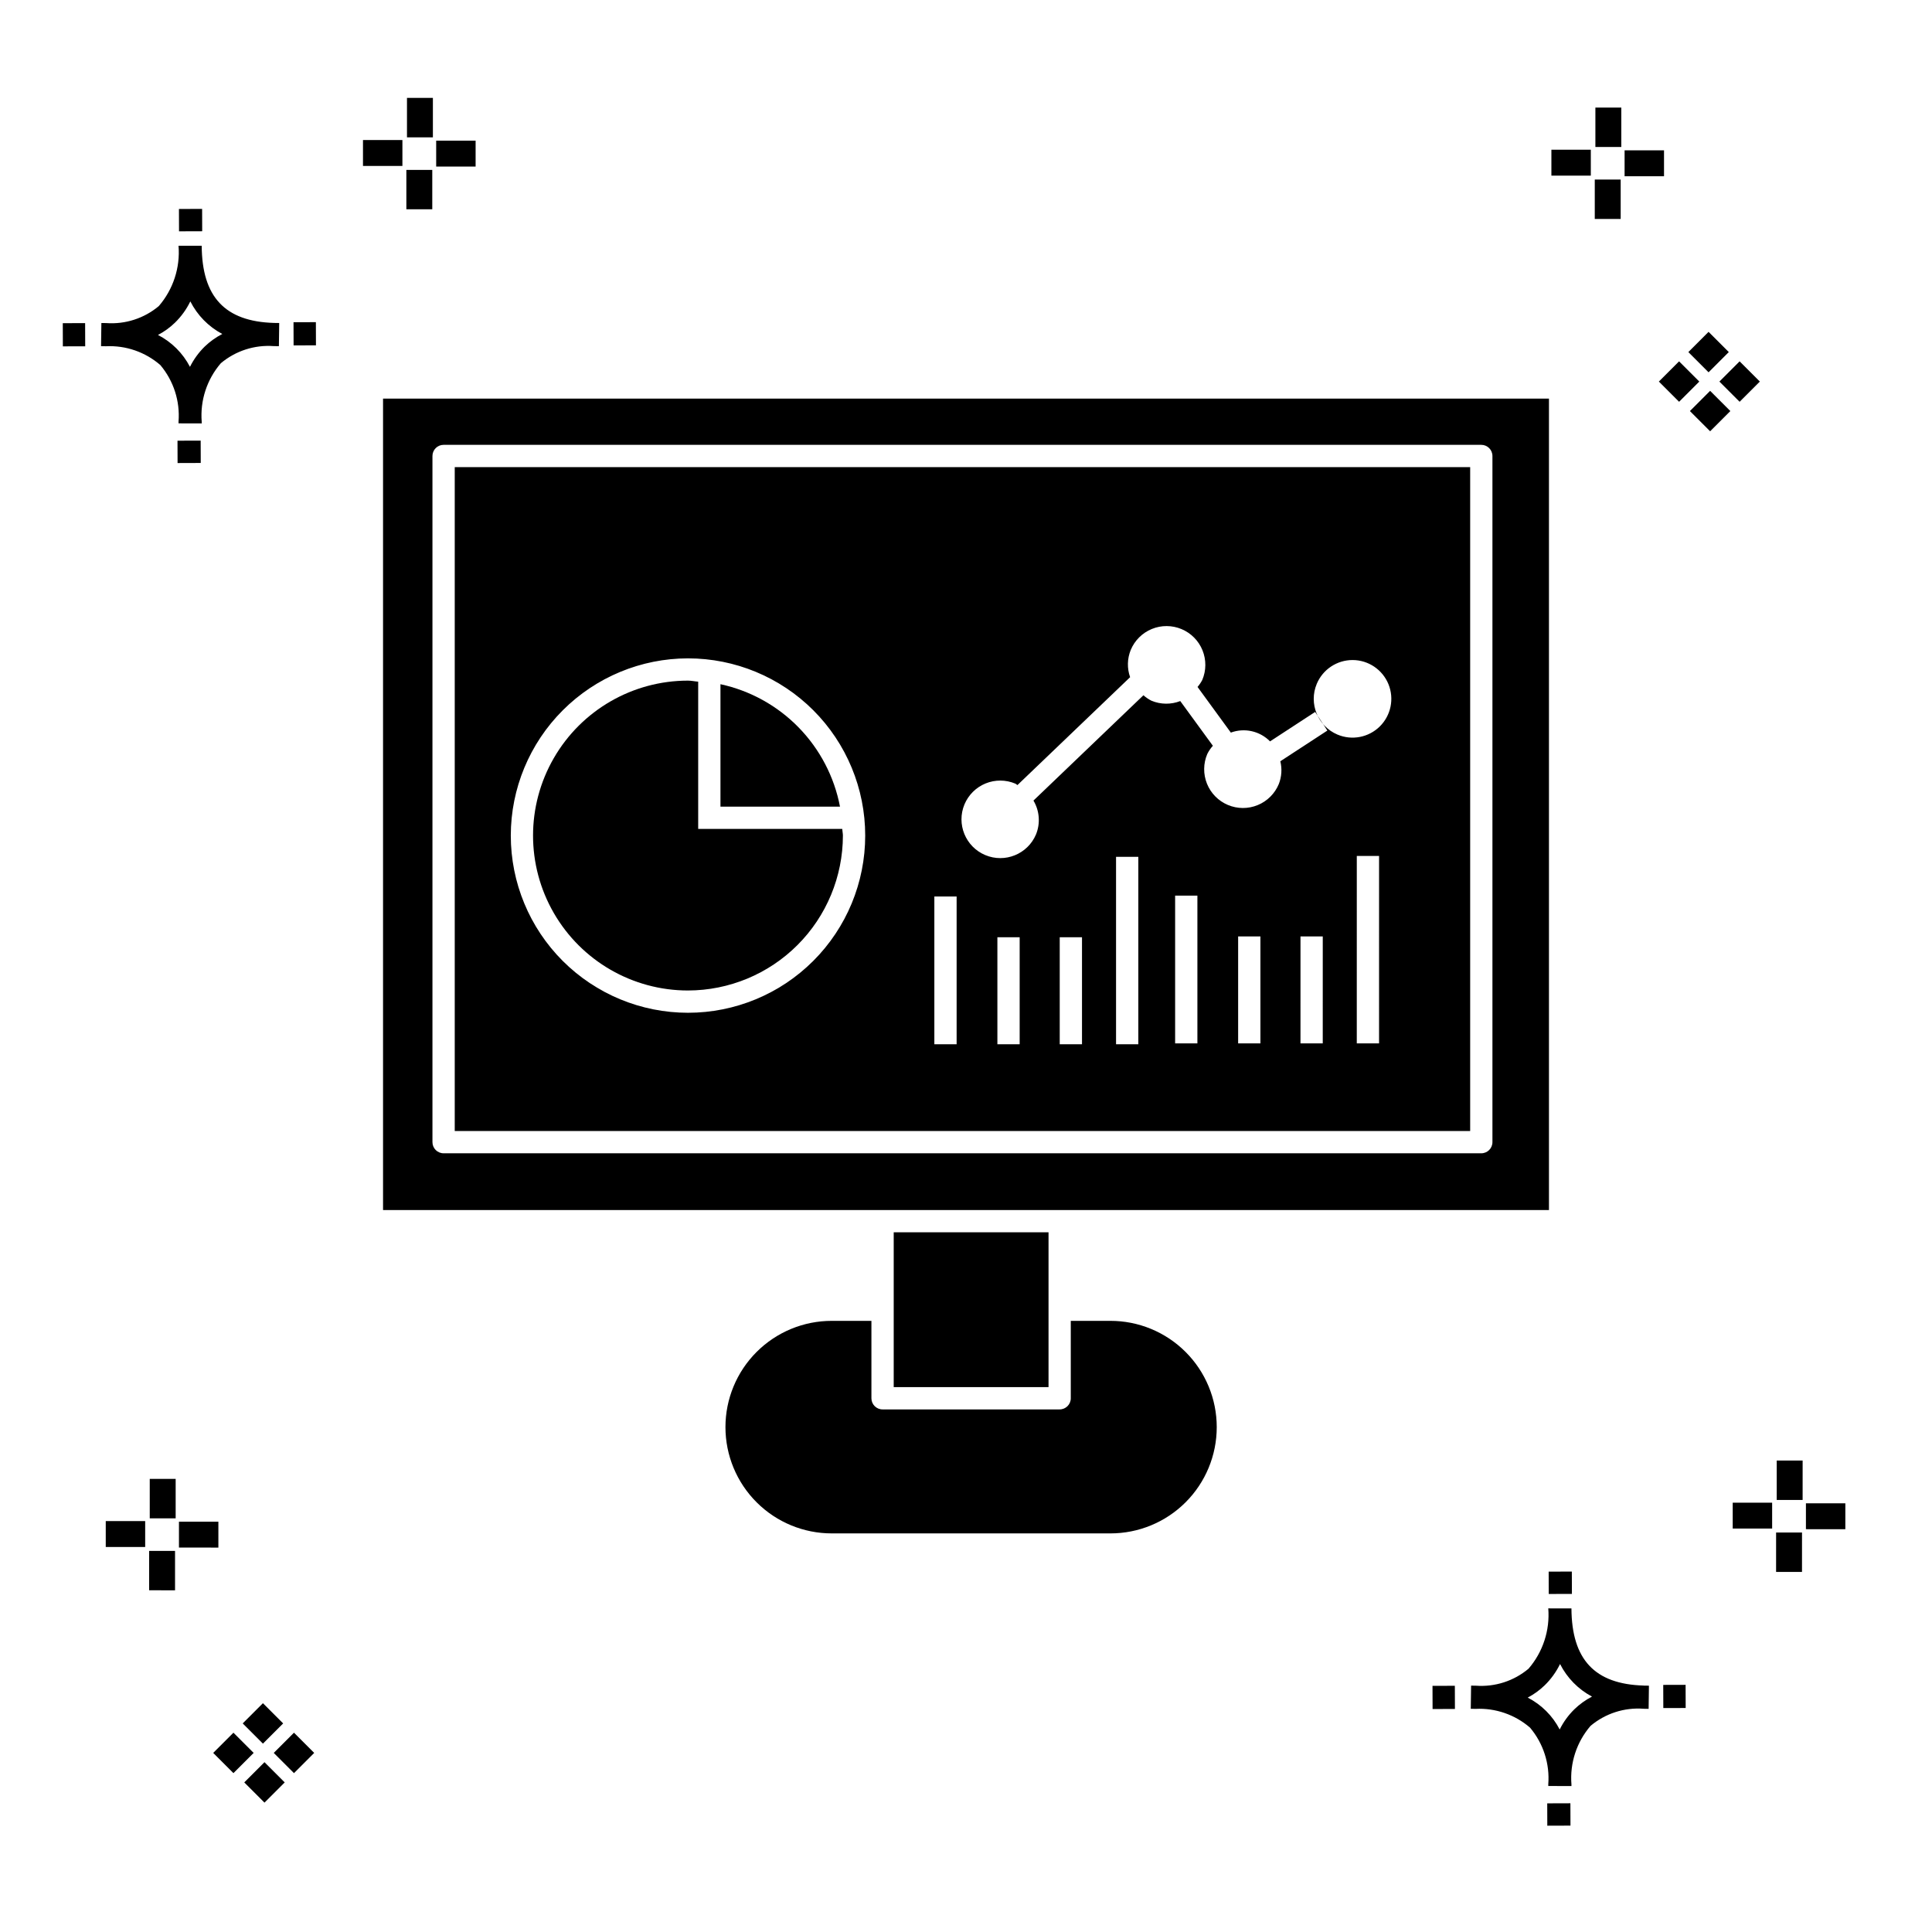
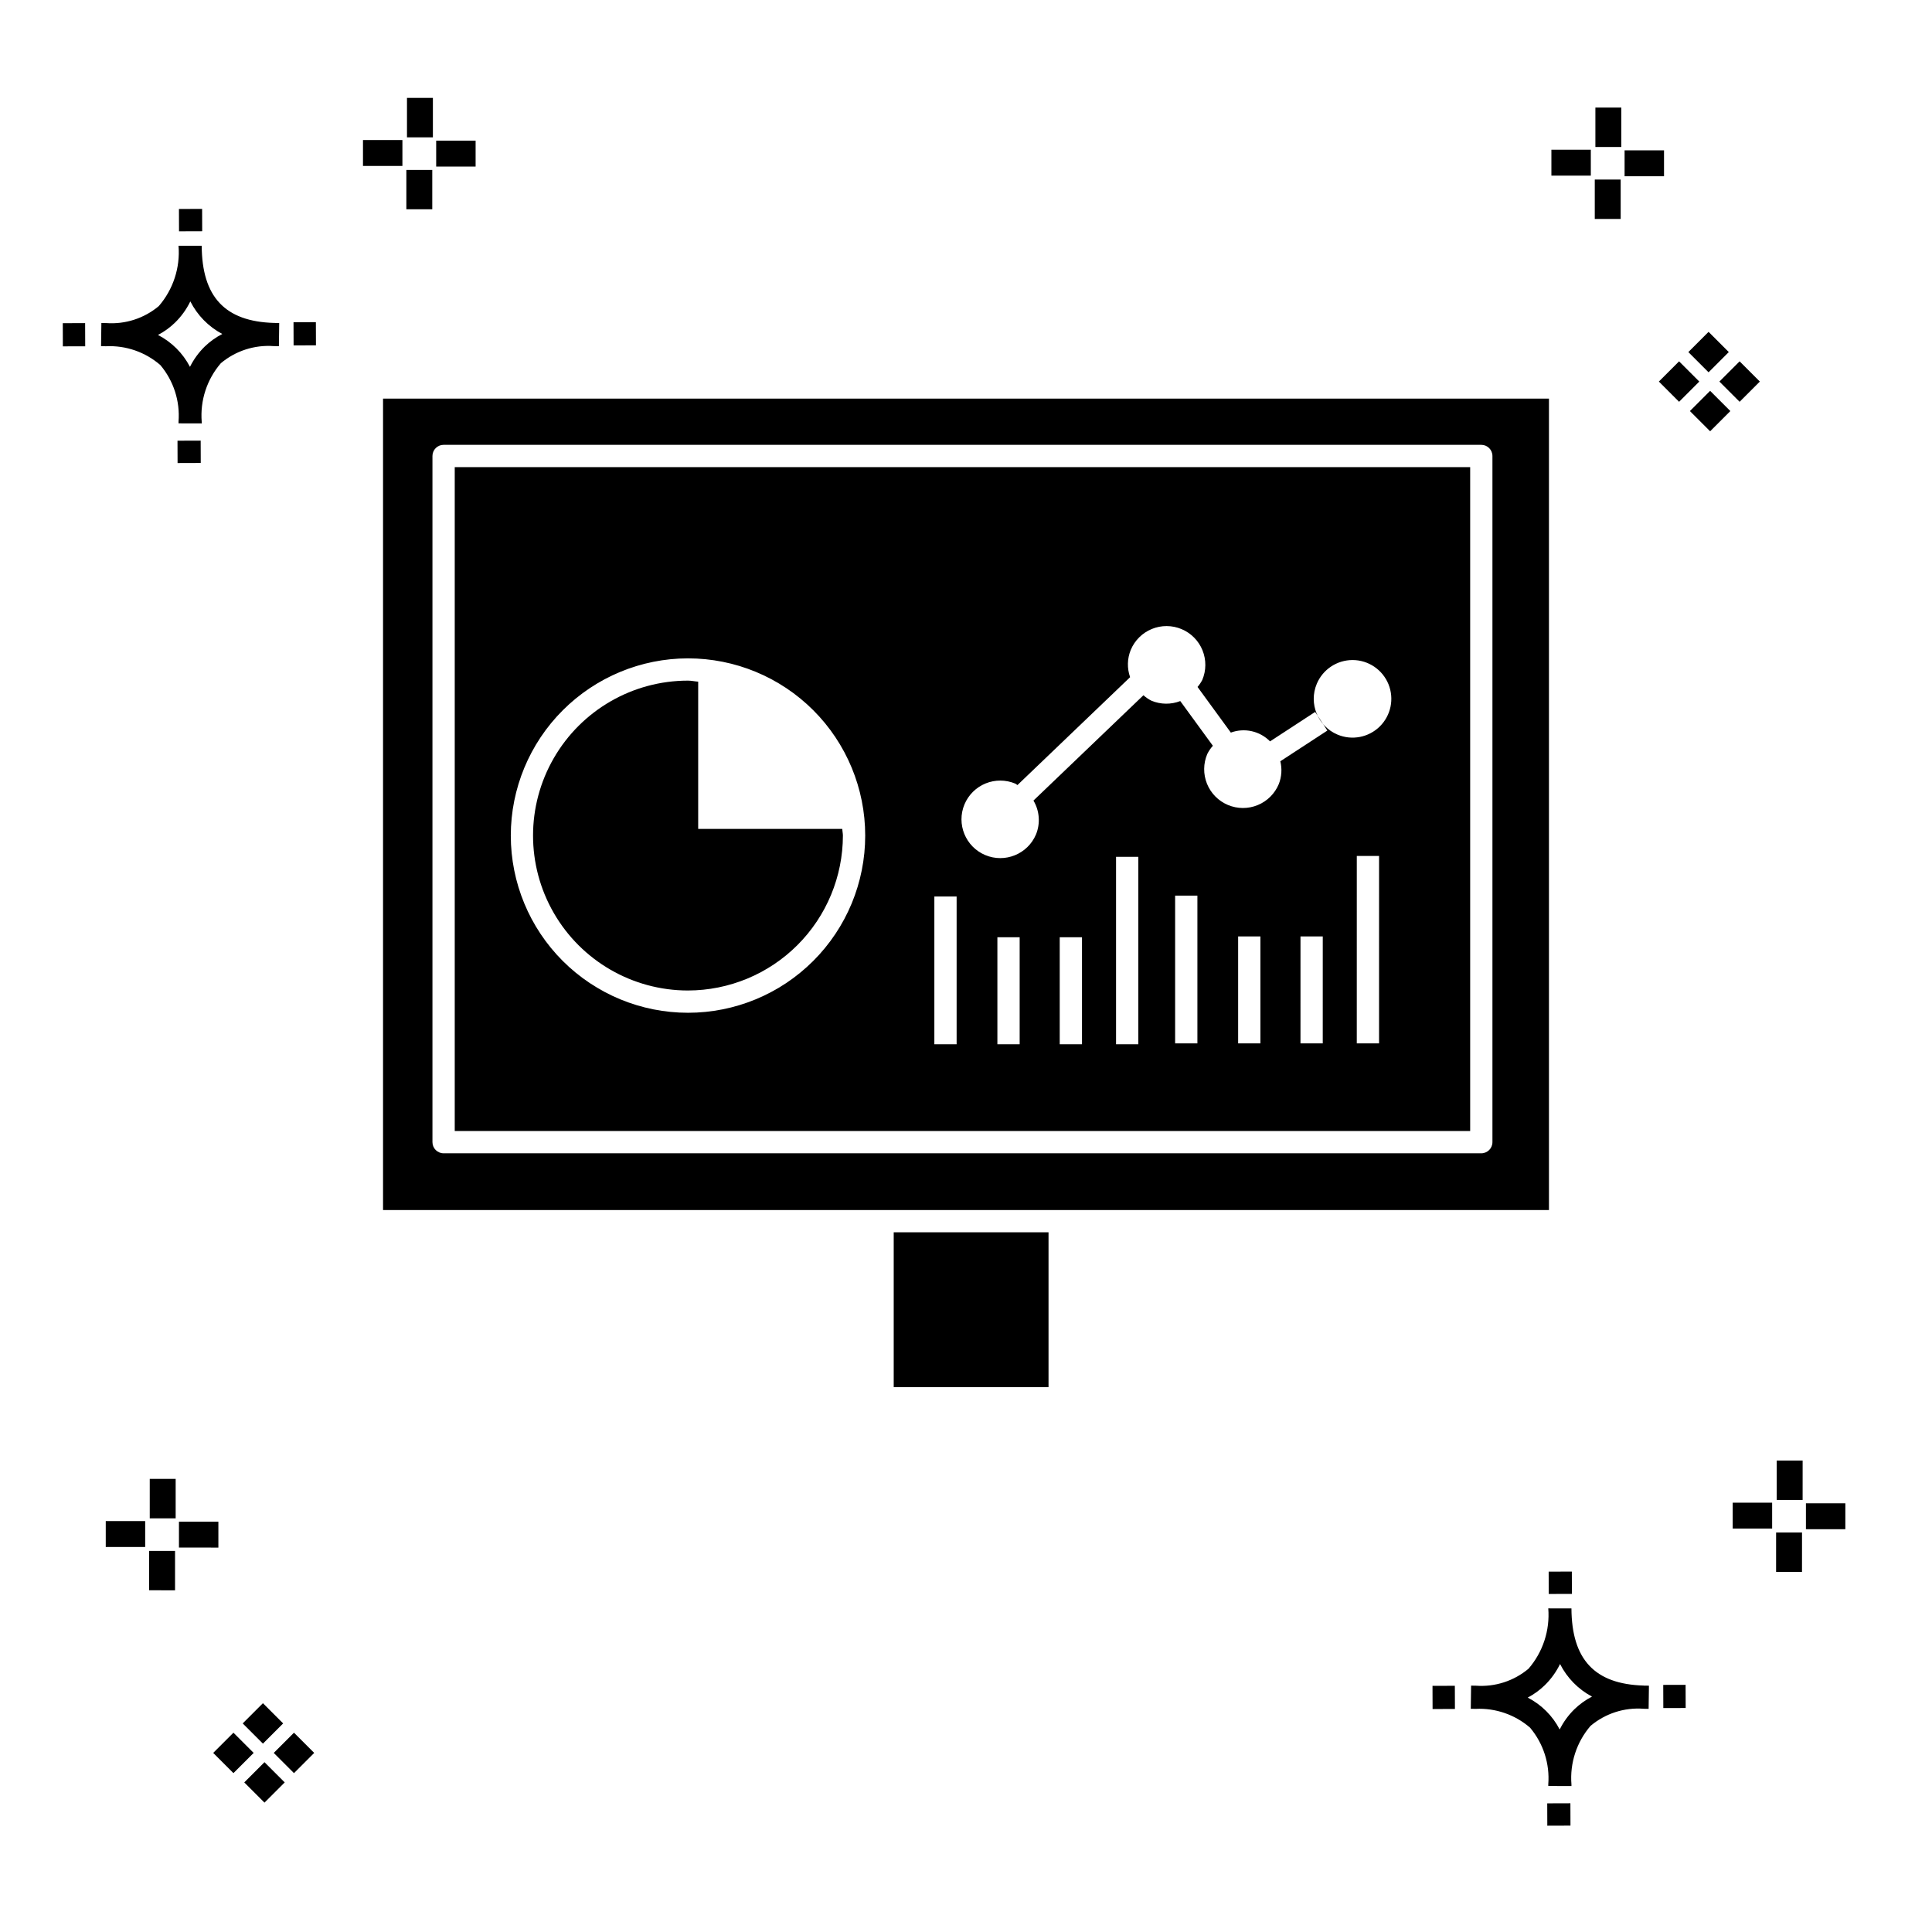
<svg xmlns="http://www.w3.org/2000/svg" fill="#000000" width="800px" height="800px" version="1.1" viewBox="144 144 512 512">
  <g>
    <path d="m197.18 260.77 0.02 5.922-6.141 0.02-0.02-5.922zm19.43-31.188c0.43 0.023 0.914 0.008 1.383 0.02l-0.082 6.141c-0.441 0.008-0.914-0.004-1.363-0.02-5.09-0.375-10.125 1.258-14.031 4.543-3.688 4.285-5.512 9.867-5.062 15.504v0.441l-6.141-0.016v-0.438c0.43-5.449-1.309-10.848-4.836-15.023-3.984-3.449-9.141-5.231-14.402-4.973h-0.004c-0.426 0-0.855-0.008-1.293-0.02l0.086-6.141c0.434 0 0.863 0.008 1.285 0.02h0.004c5.047 0.367 10.043-1.246 13.922-4.496 3.82-4.414 5.707-10.18 5.238-16l6.141 0.008c0.074 13.547 6.168 20.074 19.156 20.449zm-13.707 2.922 0.004 0.004c-3.648-1.938-6.606-4.953-8.469-8.637-1.027 2.117-2.414 4.035-4.102 5.672-1.328 1.281-2.832 2.367-4.469 3.227 3.633 1.871 6.594 4.824 8.477 8.449 0.988-1.984 2.301-3.793 3.883-5.352 1.387-1.34 2.965-2.473 4.68-3.359zm-42.266-2.856 0.02 6.141 5.922-0.016-0.02-6.141zm67.074-0.27-5.926 0.016 0.02 6.141 5.926-0.016zm-30.129-24.094-0.02-5.922-6.141 0.02 0.02 5.922zm399.62 42.293 5.359 5.359-5.359 5.359-5.359-5.359zm7.816-7.816 5.359 5.359-5.359 5.359-5.359-5.359zm-16.043 0 5.359 5.359-5.359 5.359-5.359-5.359zm7.816-7.816 5.359 5.359-5.359 5.363-5.359-5.359zm-11.809-41.238h-10.449v-6.867h10.449zm-19.398-0.164h-10.449v-6.867h10.449zm7.914 11.484h-6.867v-10.438h6.867zm0.164-19.07h-6.867v-10.449h6.867zm-303.62 5.191-10.449-0.004v-6.867h10.449zm-19.398-0.164-10.449-0.004v-6.867h10.449zm7.914 11.484h-6.867v-10.441h6.867zm0.164-19.07h-6.867v-10.453h6.867zm295.31 441.51 0.02 5.922 6.141-0.02-0.02-5.922zm25.57-31.203c0.43 0.023 0.914 0.008 1.383 0.02l-0.082 6.141c-0.441 0.008-0.914-0.004-1.363-0.02l0.004-0.008c-5.094-0.375-10.129 1.254-14.035 4.543-3.688 4.285-5.512 9.867-5.059 15.504v0.441l-6.141-0.016v-0.438c0.43-5.449-1.309-10.848-4.836-15.027-3.984-3.445-9.145-5.227-14.406-4.973h-0.004c-0.426 0-0.855-0.008-1.293-0.02l0.086-6.141c0.434 0 0.863 0.008 1.285 0.02h0.004c5.051 0.367 10.043-1.242 13.926-4.496 3.816-4.414 5.703-10.18 5.238-15.996l6.141 0.008c0.07 13.547 6.164 20.074 19.156 20.449zm-13.707 2.922 0.004-0.008c-3.644-1.934-6.602-4.949-8.469-8.633-1.027 2.113-2.414 4.035-4.102 5.672-1.328 1.281-2.832 2.367-4.465 3.227 3.633 1.867 6.594 4.82 8.473 8.449 0.988-1.988 2.301-3.797 3.887-5.352 1.387-1.344 2.961-2.477 4.676-3.363zm-42.266-2.856 0.02 6.141 5.922-0.016-0.02-6.141zm67.074-0.27-5.926 0.016 0.02 6.141 5.926-0.016zm-30.129-24.098-0.02-5.922-6.141 0.02 0.02 5.922zm72.461-17.141-10.445-0.008v-6.867h10.449zm-19.398-0.172h-10.449v-6.867h10.449zm7.914 11.484h-6.867l0.004-10.434h6.867zm0.164-19.07h-6.867l0.004-10.449h6.867zm-407.62 69.496 5.359 5.359-5.359 5.359-5.359-5.359zm7.816-7.816 5.359 5.359-5.359 5.359-5.359-5.359zm-16.043 0 5.359 5.359-5.359 5.359-5.363-5.359zm7.816-7.816 5.359 5.359-5.359 5.359-5.359-5.359zm-11.809-41.238-10.449-0.004v-6.863h10.449zm-19.398-0.164h-10.449v-6.867h10.449zm7.914 11.484-6.867-0.004v-10.434h6.867zm0.164-19.07-6.867-0.004v-10.449h6.867z" />
    <path d="m264.51 443.73h269.1v-175.93h-269.1zm149.71-22.988h-5.902v-28.355h5.902zm16.52 0h-5.902v-28.355h5.902zm14.926 0h-5.902v-49.672h5.902zm15.656-0.23h-5.902v-39.156h5.902zm16.699 0h-5.902v-28.352h5.902zm16.52 0h-5.902l0.004-28.352h5.902zm14.922 0h-5.902l0.004-49.672h5.902zm-16.508-95.297h0.004c1.613-3.832 5.375-6.316 9.531-6.297 4.16 0.023 7.894 2.551 9.465 6.398 1.57 3.852 0.664 8.27-2.289 11.191-2.957 2.926-7.383 3.781-11.215 2.168-5.234-2.203-7.691-8.23-5.492-13.461zm-93.359 31.941h0.004c1.059-2.512 3.07-4.504 5.594-5.535 2.527-1.027 5.356-1.012 7.871 0.047 0.219 0.094 0.359 0.281 0.566 0.387l29.859-28.594c-0.832-2.348-0.773-4.918 0.168-7.223 1.055-2.523 3.066-4.519 5.594-5.555s5.363-1.02 7.879 0.039c2.519 1.059 4.512 3.074 5.539 5.606 1.027 2.531 1.008 5.367-0.059 7.879-0.348 0.66-0.766 1.277-1.25 1.84l8.824 12.098c3.617-1.332 7.684-0.426 10.387 2.328l11.957-7.805 3.231 4.941-12.457 8.129-0.004 0.004c0.492 2.004 0.352 4.113-0.402 6.035-1.047 2.531-3.059 4.539-5.59 5.578-2.531 1.043-5.375 1.031-7.894-0.031-2.523-1.059-4.519-3.082-5.547-5.621-1.023-2.539-0.996-5.379 0.078-7.894 0.395-0.789 0.891-1.52 1.48-2.172l-8.641-11.848c-2.461 0.957-5.195 0.926-7.633-0.09-0.77-0.387-1.484-0.875-2.129-1.449l-29.145 27.91c1.617 2.719 1.867 6.039 0.676 8.969-2.207 5.223-8.227 7.672-13.453 5.473-5.227-2.199-7.688-8.215-5.5-13.445zm-7.984 24.43h5.902v39.152h-5.902zm-65.289-63.113h0.004c12.457 0 24.398 4.949 33.207 13.754 8.805 8.809 13.754 20.754 13.754 33.207 0 12.457-4.949 24.402-13.758 33.207-8.805 8.809-20.75 13.754-33.207 13.754-12.453 0-24.398-4.949-33.207-13.754-8.805-8.809-13.75-20.754-13.75-33.211 0.012-12.449 4.965-24.387 13.77-33.188 8.805-8.805 20.742-13.758 33.191-13.77z" />
    <path d="m421.87 470.57h-41.027v41.031h41.027z" />
    <path d="m326.32 406.49c10.887-0.016 21.324-4.344 29.02-12.043 7.699-7.695 12.027-18.133 12.039-29.02 0-0.602-0.152-1.164-0.18-1.762l-38.172 0.004v-39.023c-0.91-0.059-1.777-0.273-2.707-0.273-14.668 0-28.223 7.828-35.555 20.531-7.336 12.703-7.336 28.352 0 41.055 7.332 12.703 20.887 20.531 35.555 20.531z" />
-     <path d="m334.93 325.32v32.449h31.676v-0.004c-1.516-7.918-5.328-15.215-10.961-20.984-5.629-5.769-12.832-9.754-20.715-11.461z" />
    <path d="m245.51 249.63v215.04h308.98v-215.04zm294 197.05c0 1.633-1.32 2.953-2.953 2.953h-275c-1.633 0-2.953-1.32-2.953-2.953v-181.84c0-1.629 1.32-2.953 2.953-2.953h275c1.633 0 2.953 1.324 2.953 2.953z" />
-     <path d="m438.24 494.04h-10.473v20.516c0 1.629-1.32 2.953-2.953 2.953h-46.926c-1.633 0-2.953-1.324-2.953-2.953v-20.516h-10.473c-7.481-0.012-14.656 2.949-19.945 8.234-5.293 5.281-8.266 12.453-8.266 19.93 0 7.477 2.973 14.648 8.266 19.93 5.289 5.285 12.465 8.246 19.945 8.234h73.777c7.481 0.012 14.656-2.949 19.945-8.234 5.293-5.281 8.266-12.453 8.266-19.93 0-7.477-2.973-14.648-8.266-19.93-5.289-5.285-12.465-8.246-19.945-8.234z" />
  </g>
</svg>